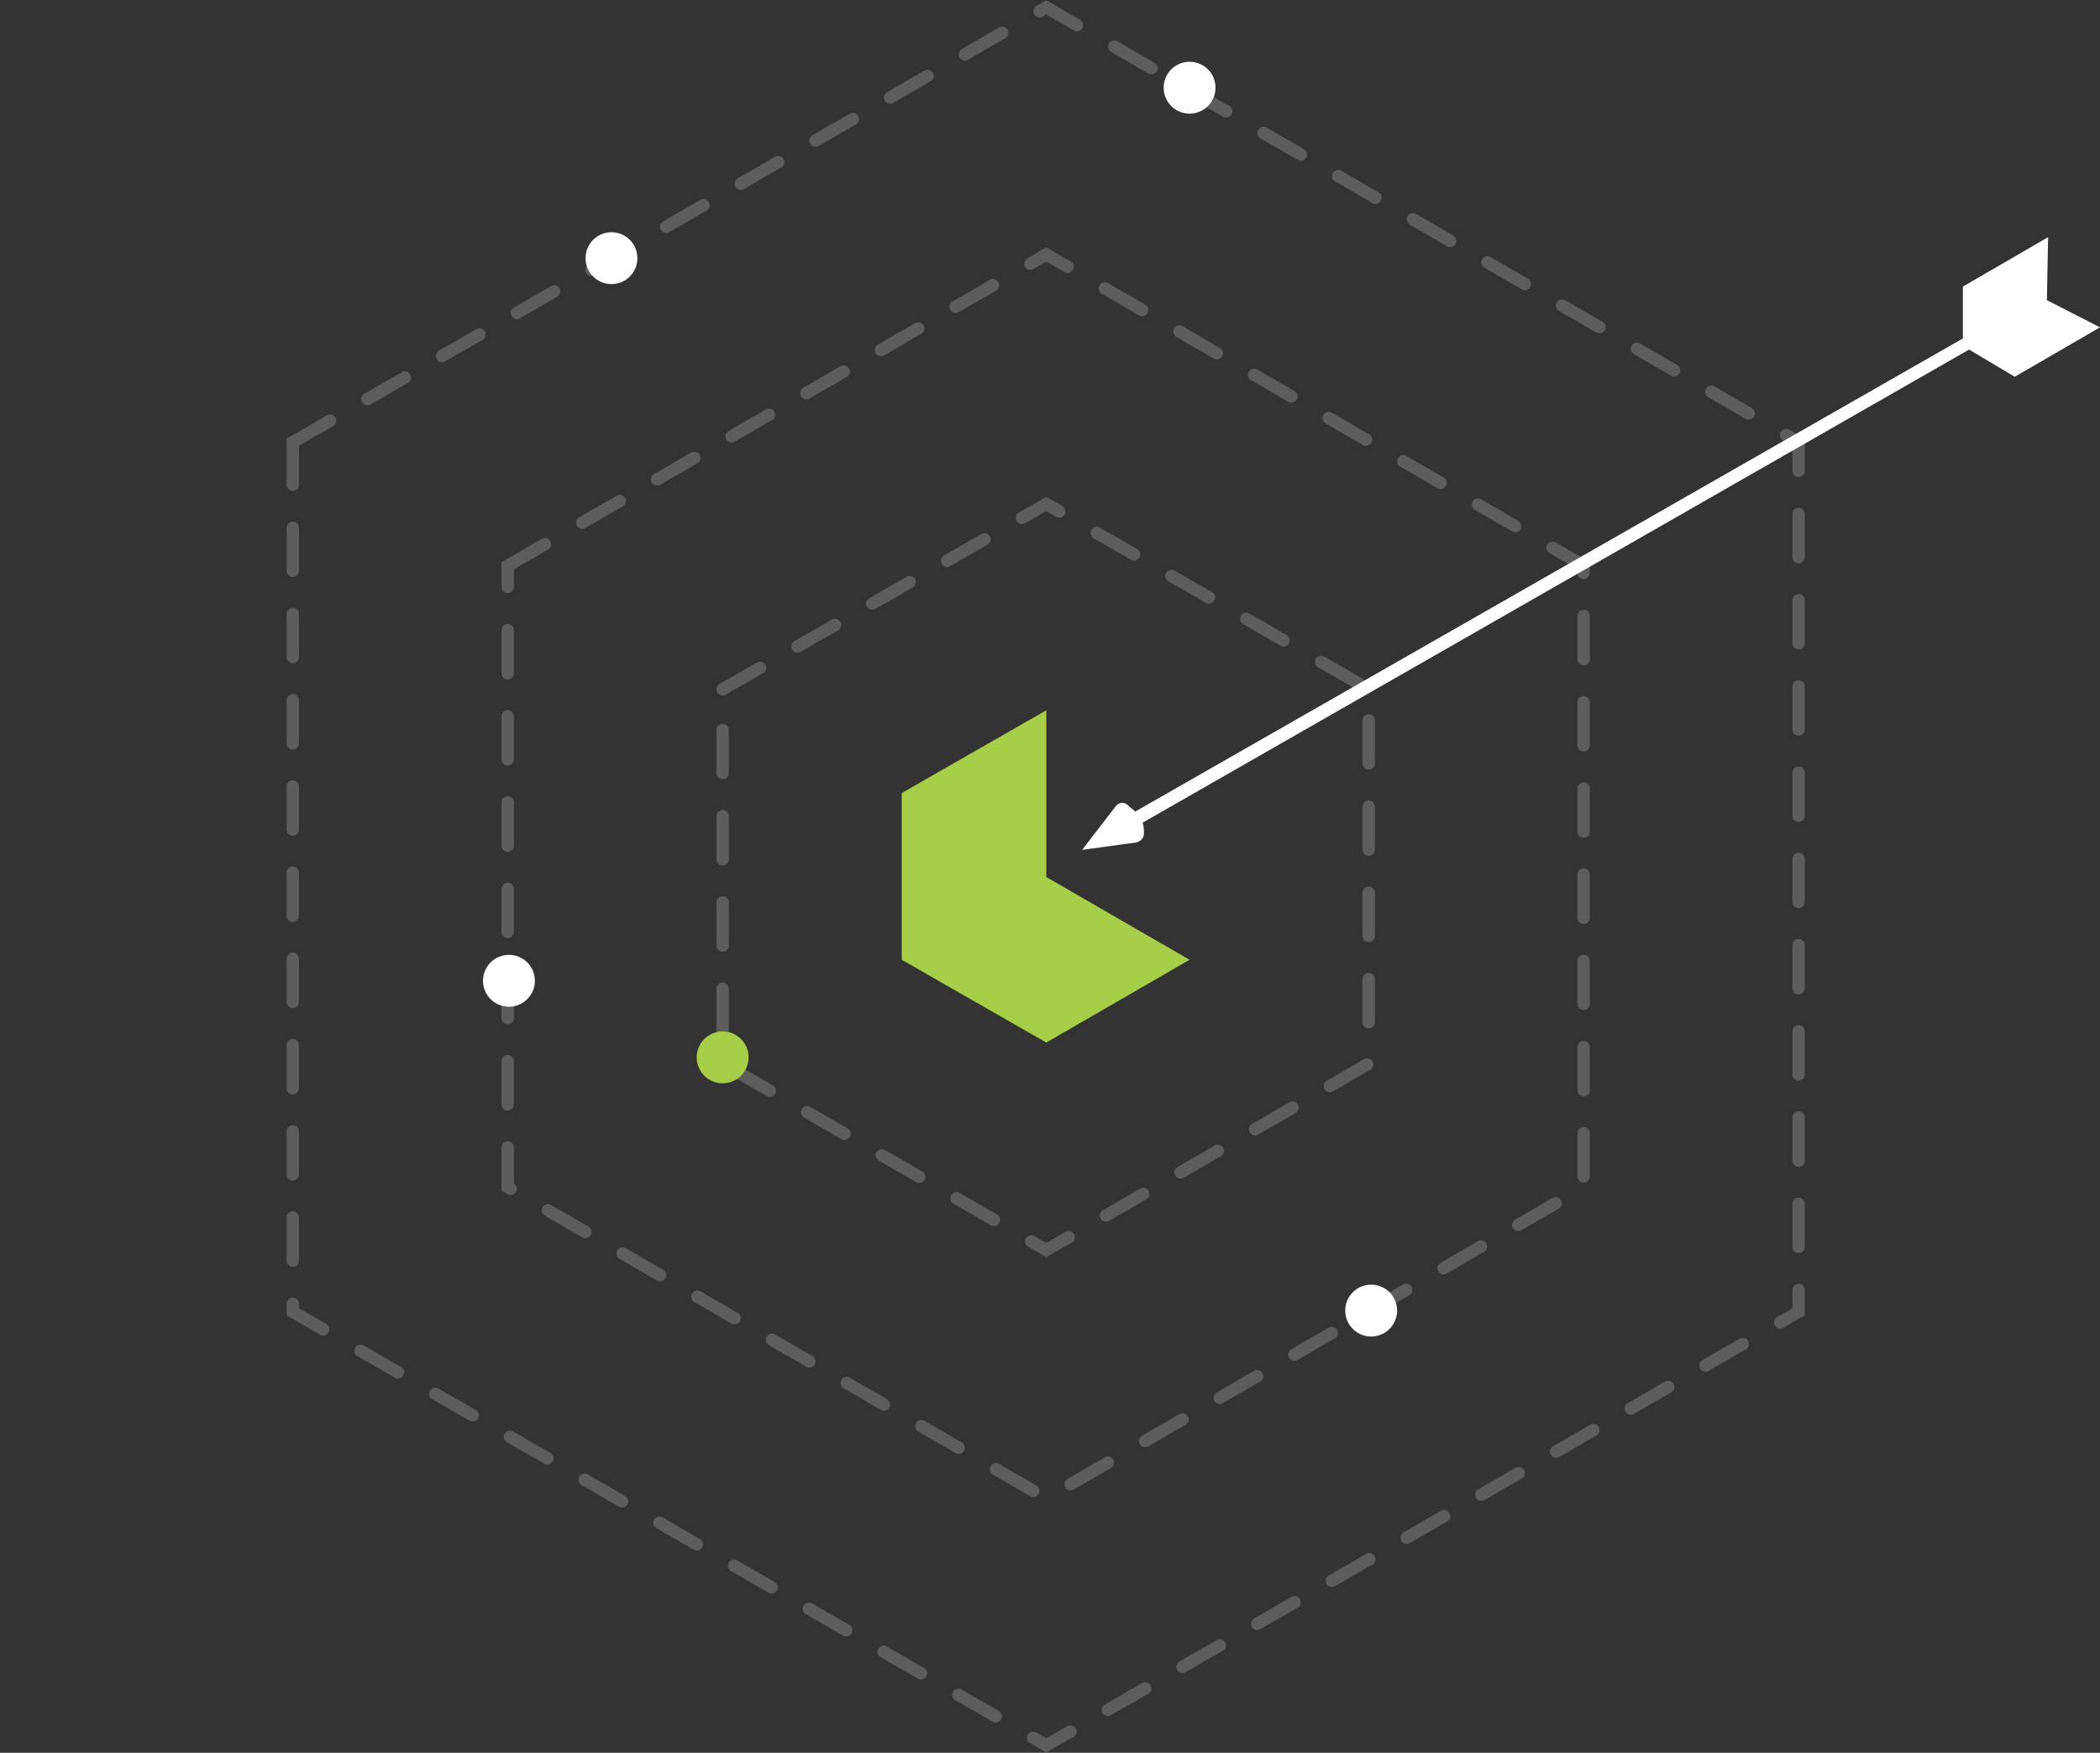
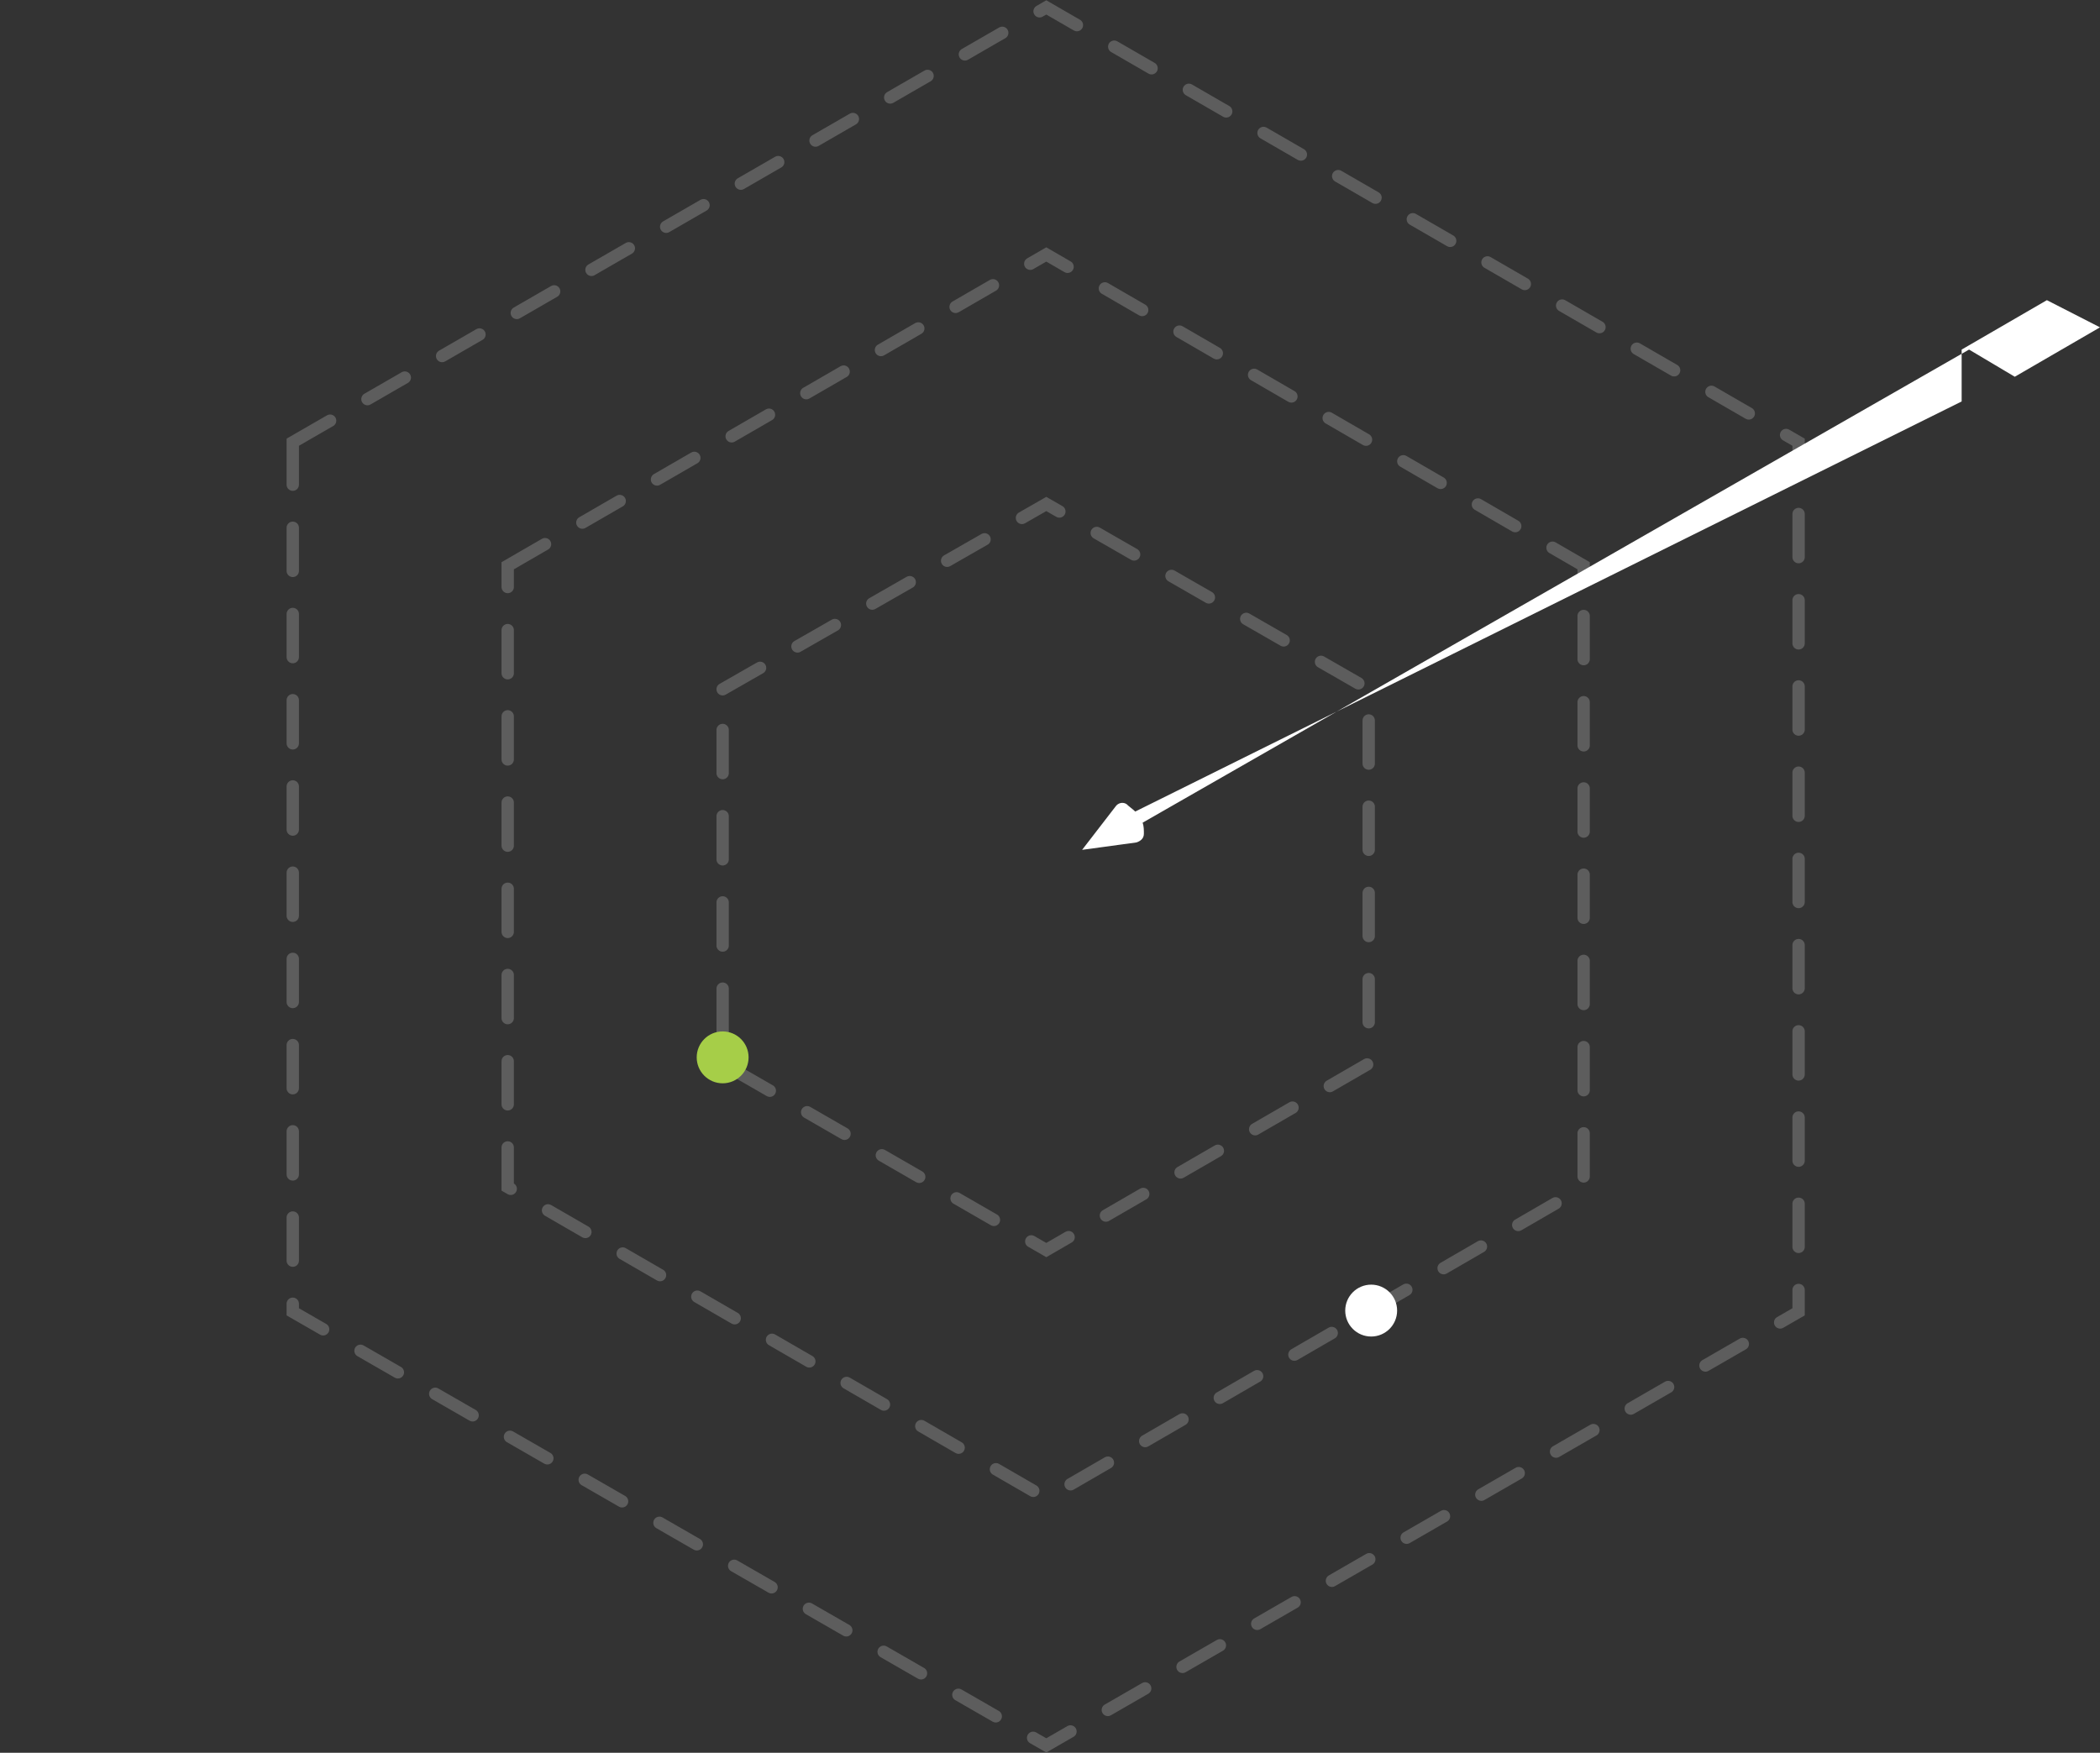
<svg xmlns="http://www.w3.org/2000/svg" version="1.1" x="0px" y="0px" width="170px" height="141.9px" viewBox="0 0 170 141.9" style="enable-background:new 0 0 170 141.9;" xml:space="preserve">
  <rect x="0" y="0" width="170" height="141.9" fill="#333333" stroke="none" />
  <style type="text/css">
	.st0{fill:none;stroke:#5D5D5D;stroke-linecap:round;stroke-miterlimit:10;stroke-dasharray:3.49,3.49;}
	.st1{fill:#FFFFFF;}
	.st2{fill:#A6CE48;}
</style>
  <g id="hex3">
    <title>envoy-aboutus-storyicon-target</title>
    <polygon class="st0" points="23.7,35.8 84.7,0.6 145.6,35.8 145.6,106.2 84.7,141.3 23.7,106.2  " />
    <polygon class="st0" points="41.1,45.8 84.7,20.6 128.2,45.8 128.2,96.1 84.7,121.3 41.1,96.1  " />
    <polygon class="st0" points="58.5,55.8 84.7,40.8 110.8,55.8 110.8,86.1 84.7,101.2 58.5,86.1  " />
-     <circle class="st1" cx="49.5" cy="20.9" r="2.1" />
-     <circle class="st1" cx="41.2" cy="79.4" r="2.1" />
    <circle class="st2" cx="58.5" cy="85.6" r="2.1" />
-     <circle class="st1" cx="96.3" cy="7.1" r="2.1" />
    <circle class="st1" cx="111" cy="106.1" r="2.1" />
-     <path class="st1" d="M163.1,30.5l6.9-4l-4.3-2.2l0.1-5.1l-6.9,4v4.2L91.9,65.7c-0.2-0.2-0.5-0.4-0.7-0.6c-0.3-0.2-0.7-0.1-0.9,0.2   l-2.7,3.5l4.4-0.6c0.3-0.1,0.6-0.3,0.6-0.7c0-0.3,0-0.6-0.1-0.9l66.9-38.3L163.1,30.5z" />
-     <polygon class="st2" points="96.3,77.7 84.7,84.4 73,77.7 73,64.2 84.7,57.5 84.7,71  " />
+     <path class="st1" d="M163.1,30.5l6.9-4l-4.3-2.2l-6.9,4v4.2L91.9,65.7c-0.2-0.2-0.5-0.4-0.7-0.6c-0.3-0.2-0.7-0.1-0.9,0.2   l-2.7,3.5l4.4-0.6c0.3-0.1,0.6-0.3,0.6-0.7c0-0.3,0-0.6-0.1-0.9l66.9-38.3L163.1,30.5z" />
  </g>
  <g id="Layer_2">
</g>
</svg>